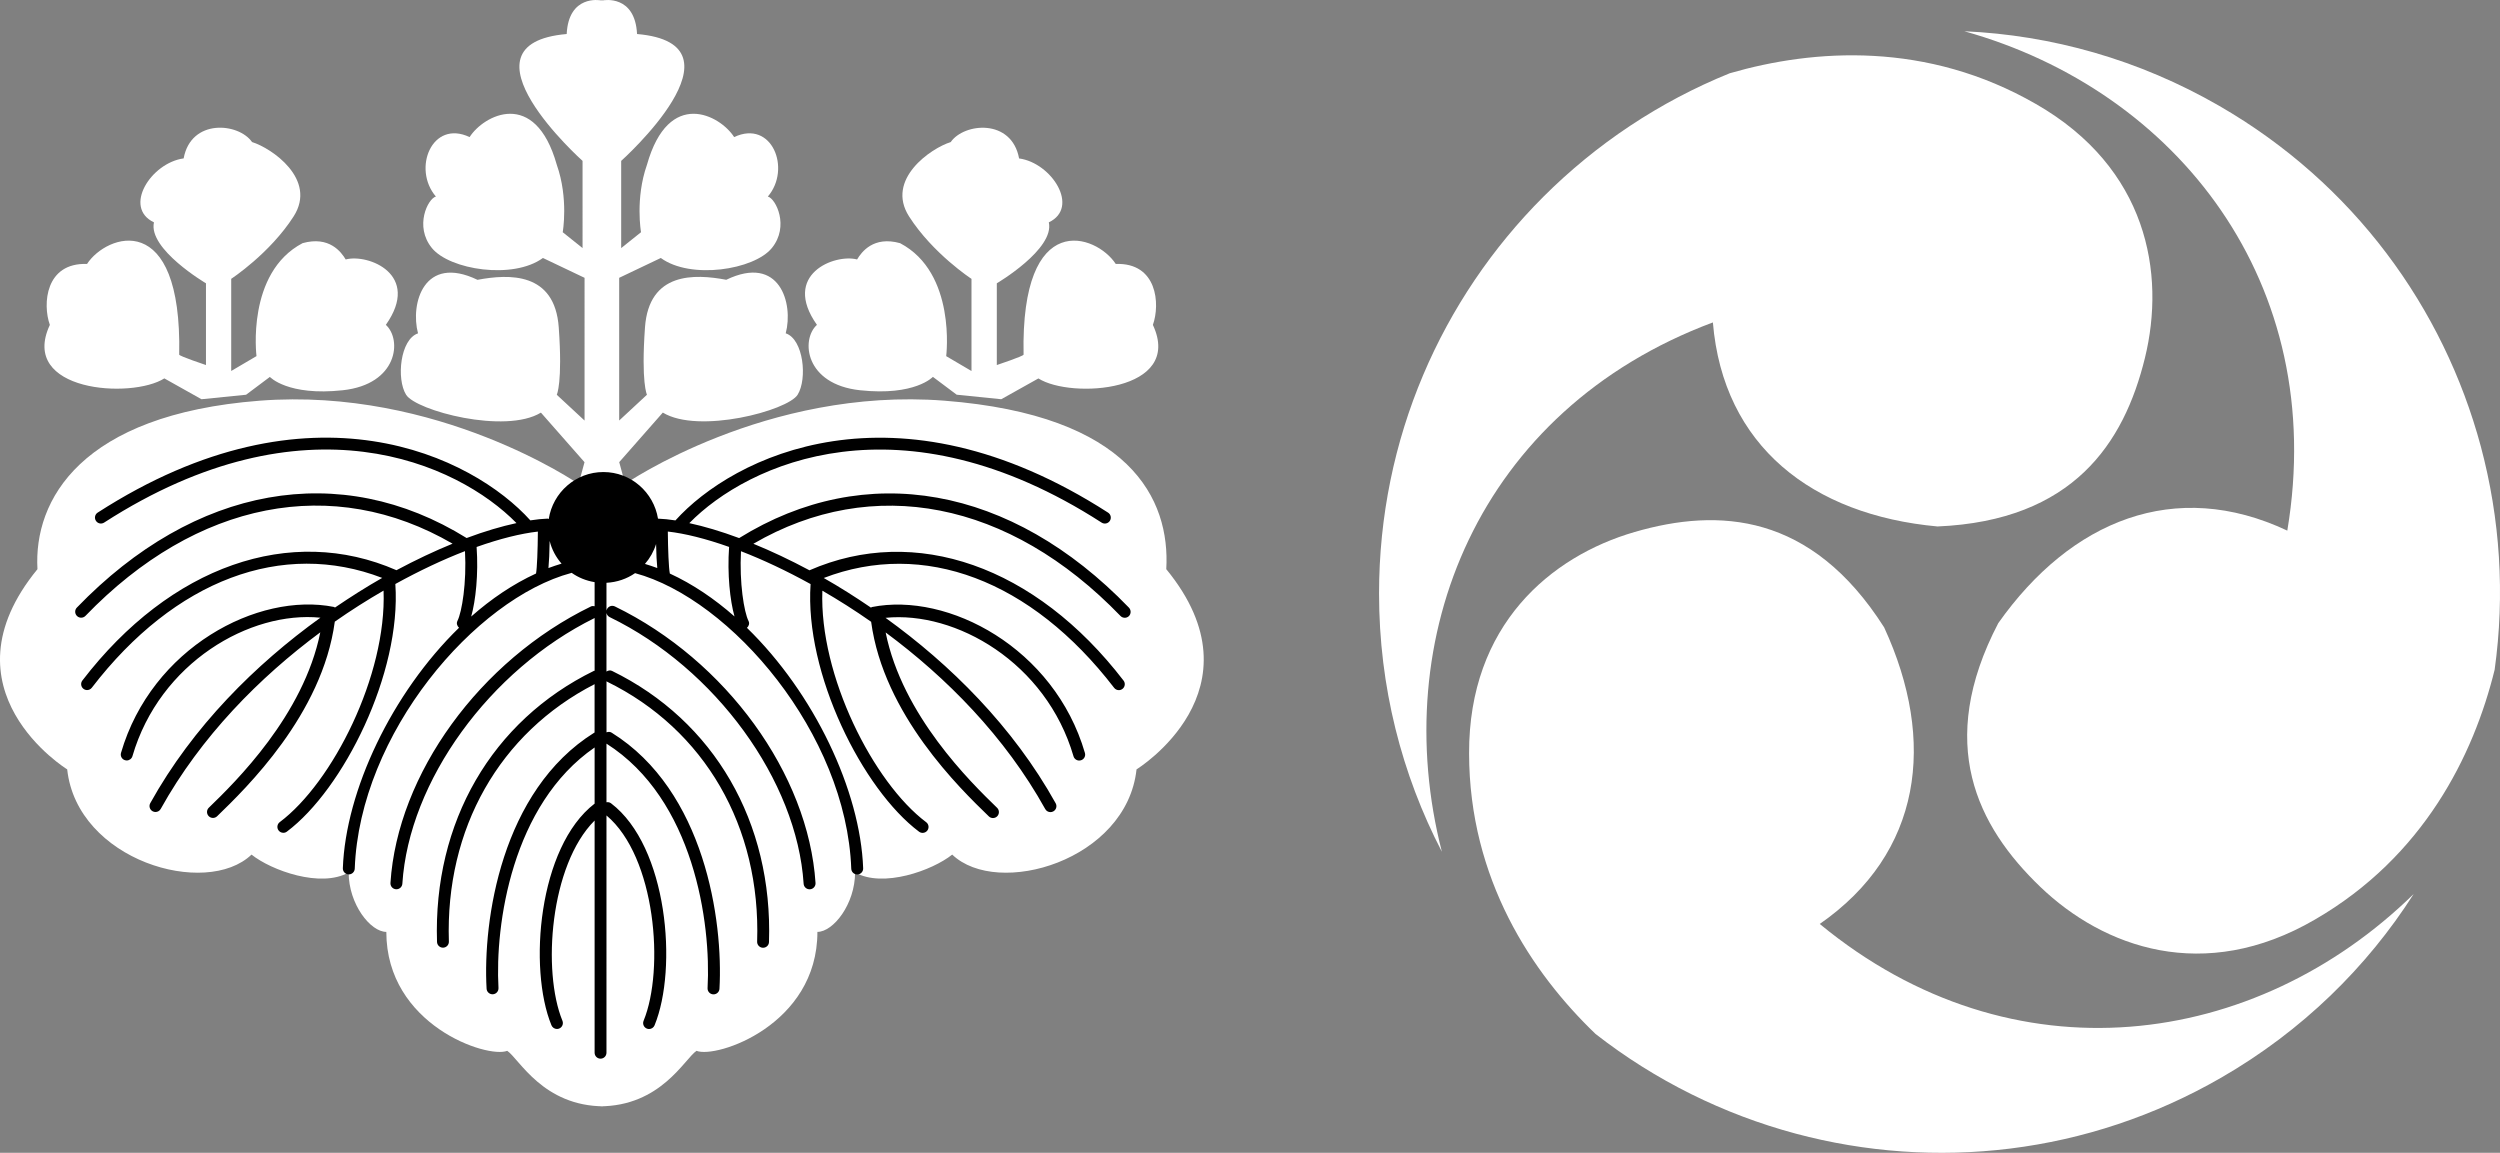
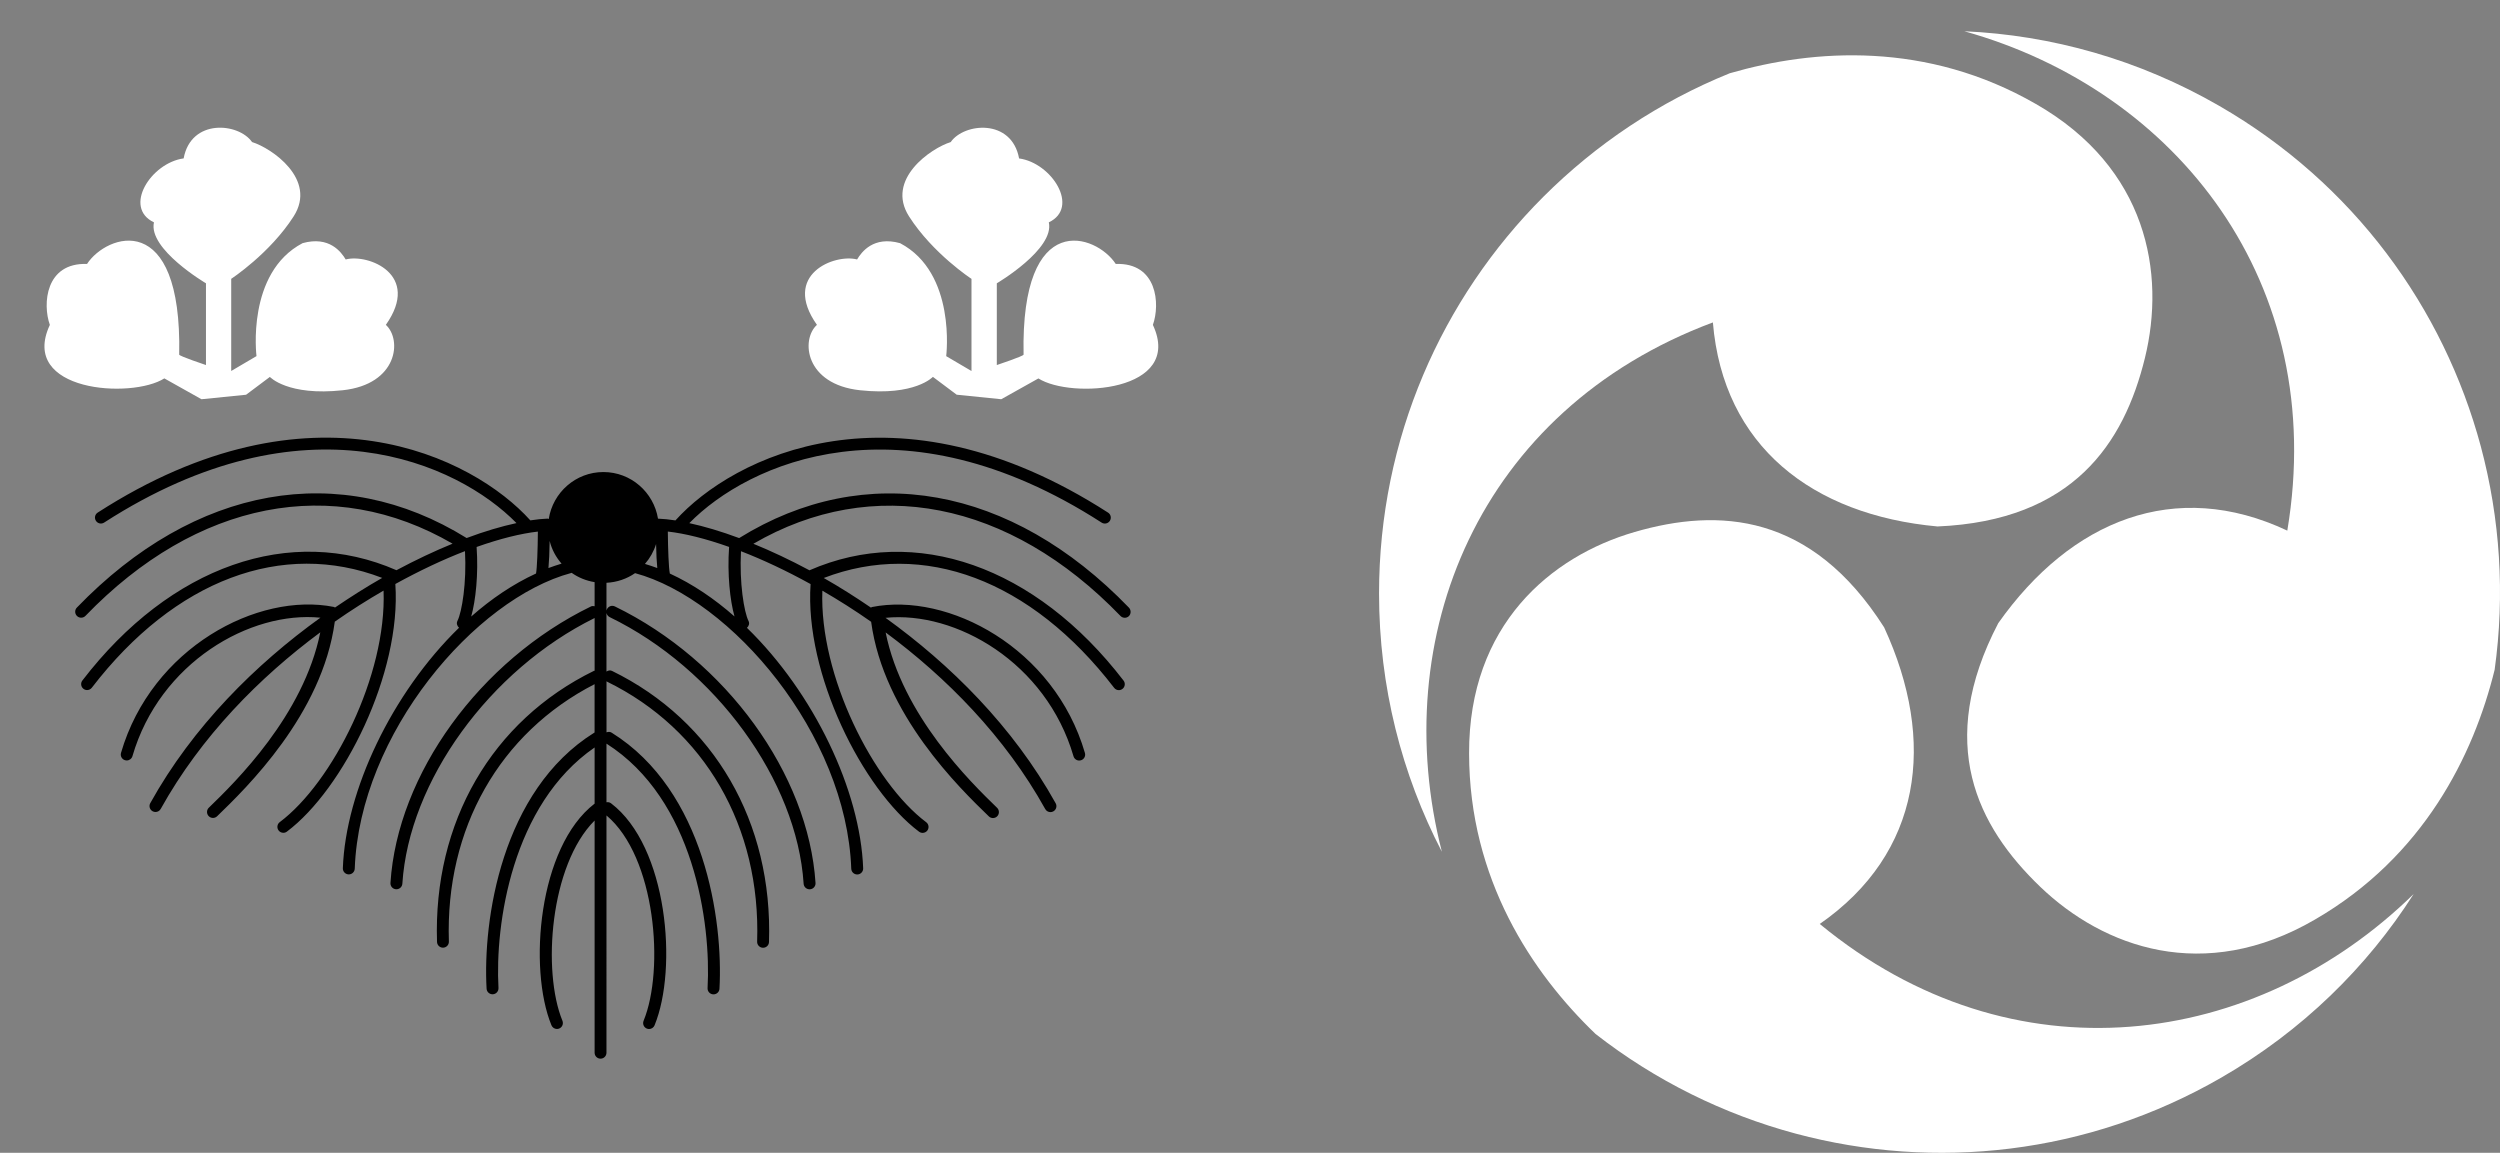
<svg xmlns="http://www.w3.org/2000/svg" version="1.1" x="0px" y="0px" width="62.389px" height="28.769px" viewBox="0 0 62.389 28.769" style="enable-background:new 0 0 62.389 28.769;" xml:space="preserve">
  <rect x="0" y="0" width="62.389" height="28.769" fill="#808080" stroke="none" />
  <style type="text/css">
	.st0{fill:#FFFFFF;}
</style>
  <defs>
</defs>
  <g>
    <path class="st0" d="M34.415,14.812c0-3.868,1.565-7.364,4.099-9.9c1.318-1.317,2.897-2.373,4.653-3.084   c2.108-0.611,4.921-0.799,7.64,0.767c2.781,1.593,3.241,4.221,2.72,6.342c-0.521,2.121-1.788,4.056-5.175,4.201   c-3.128-0.287-5.348-2.006-5.606-5.092c-5.86,2.19-8.132,7.872-6.763,13.21C34.981,19.327,34.415,17.136,34.415,14.812z" />
    <path class="st0" d="M55.438,26.89c-3.35,1.934-7.16,2.327-10.623,1.401c-1.8-0.483-3.504-1.323-4.997-2.488   c-1.584-1.52-3.152-3.862-3.156-7c-0.01-3.205,2.035-4.918,4.132-5.527c2.098-0.609,4.406-0.479,6.226,2.381   c1.315,2.852,0.937,5.634-1.607,7.401c4.826,3.98,10.884,3.107,14.822-0.748C59.066,24.142,57.451,25.727,55.438,26.89z" />
    <path class="st0" d="M55.386,2.644c3.35,1.934,5.595,5.037,6.525,8.499c0.481,1.801,0.606,3.696,0.344,5.572   c-0.525,2.132-1.769,4.661-4.484,6.233c-2.77,1.612-5.276,0.697-6.853-0.815c-1.576-1.512-2.618-3.576-1.05-6.582   c1.813-2.565,4.411-3.628,7.213-2.309c1.033-6.17-2.751-10.979-8.059-12.462C51.193,0.877,53.373,1.482,55.386,2.644z" />
  </g>
  <g>
-     <path class="st0" d="M15.057,0.008c0,0,0.791-0.148,0.841,0.841c2.869,0.247-0.396,3.166-0.396,3.166v2.176l0.495-0.396   c0,0-0.148-0.841,0.148-1.682c0.544-1.929,1.83-1.237,2.176-0.692c0.94-0.445,1.434,0.791,0.841,1.484   c0.198,0.049,0.544,0.742,0.099,1.286s-2.028,0.791-2.77,0.247l-1.039,0.495v3.561l0.693-0.643c0,0-0.148-0.297-0.049-1.682   c0.099-1.385,1.237-1.336,2.028-1.187c1.336-0.643,1.682,0.594,1.484,1.336c0.445,0.148,0.544,1.138,0.297,1.533   c-0.247,0.396-2.473,0.989-3.364,0.445l-1.088,1.237l0.148,0.544c0,0,3.512-2.424,7.964-2.078c4.649,0.362,5.64,2.458,5.54,4.205   c2.473,3.017-0.742,4.996-0.742,4.996c-0.247,2.275-3.463,3.215-4.6,2.127c-0.495,0.396-1.731,0.841-2.424,0.445   c0,0.791-0.544,1.484-0.94,1.484c0,2.325-2.523,3.166-3.017,2.968c-0.297,0.198-0.89,1.385-2.424,1.385h0.124   c-1.533,0-2.127-1.187-2.424-1.385c-0.495,0.198-3.017-0.643-3.017-2.968c-0.396,0-0.94-0.692-0.94-1.484   c-0.693,0.396-1.929-0.049-2.424-0.445c-1.138,1.088-4.353,0.148-4.6-2.127c0,0-3.215-1.979-0.742-4.996   C0.836,12.473,2.023,10.346,6.475,10c4.452-0.346,7.964,2.078,7.964,2.078l0.148-0.544l-1.088-1.237   c-0.89,0.544-3.116-0.049-3.364-0.445c-0.247-0.396-0.148-1.385,0.297-1.533c-0.198-0.742,0.148-1.979,1.484-1.336   c0.791-0.148,1.929-0.198,2.028,1.187s-0.049,1.682-0.049,1.682l0.693,0.643V6.933l-1.039-0.495   c-0.742,0.544-2.325,0.297-2.77-0.247c-0.445-0.544-0.099-1.237,0.099-1.286c-0.594-0.693-0.099-1.929,0.841-1.484   c0.346-0.544,1.632-1.237,2.176,0.692c0.297,0.841,0.148,1.682,0.148,1.682l0.495,0.396V4.015c0,0-3.265-2.918-0.396-3.166   c0.049-0.989,0.841-0.841,0.841-0.841H15.057z" />
    <path class="st0" d="M5.028,9.963L4.101,9.443C3.285,9.963,0.465,9.777,1.244,8.108C1.059,7.588,1.133,6.55,2.172,6.587   c0.482-0.742,2.374-1.41,2.3,2.263c0,0.037,0.668,0.26,0.668,0.26v-2.04c0,0-1.447-0.853-1.298-1.521   C3.062,5.177,3.767,4.064,4.583,3.953c0.185-1.002,1.373-0.89,1.707-0.408C6.772,3.693,7.922,4.472,7.328,5.4   S5.77,6.958,5.77,6.958v2.3l0.631-0.371c0,0-0.26-2.078,1.15-2.819C8.219,5.882,8.516,6.29,8.627,6.475   c0.556-0.148,1.892,0.371,1.002,1.632c0.408,0.371,0.297,1.484-1.076,1.632C7.18,9.888,6.735,9.406,6.735,9.406L6.141,9.851   L5.028,9.963z" />
    <path class="st0" d="M24.987,9.963l0.927-0.519c0.816,0.519,3.636,0.334,2.857-1.336c0.185-0.519,0.111-1.558-0.927-1.521   c-0.482-0.742-2.374-1.41-2.3,2.263c0,0.037-0.668,0.26-0.668,0.26v-2.04c0,0,1.447-0.853,1.298-1.521   c0.779-0.371,0.074-1.484-0.742-1.595c-0.185-1.002-1.373-0.89-1.707-0.408c-0.482,0.148-1.632,0.927-1.039,1.855   s1.558,1.558,1.558,1.558v2.3l-0.631-0.371c0,0,0.26-2.078-1.15-2.819C21.797,5.882,21.5,6.29,21.389,6.475   c-0.556-0.148-1.892,0.371-1.002,1.632c-0.408,0.371-0.297,1.484,1.076,1.632c1.373,0.148,1.818-0.334,1.818-0.334l0.594,0.445   L24.987,9.963z" />
    <g>
      <g>
        <path d="M28.173,15.164c-2.942-3.047-6.573-3.692-9.727-1.736c-0.453-0.169-0.871-0.292-1.244-0.373     c1.464-1.494,5.277-3.243,10.29-0.013c0.069,0.045,0.161,0.024,0.205-0.044c0.044-0.069,0.025-0.161-0.044-0.205     c-5.327-3.43-9.371-1.39-10.797,0.194c-0.155-0.024-0.3-0.039-0.432-0.044c-0.001,0-0.002,0.001-0.003,0.001     c-0.107-0.658-0.675-1.164-1.363-1.164c-0.691,0-1.261,0.51-1.364,1.173c-0.009-0.002-0.018-0.011-0.027-0.011     c-0.132,0.005-0.277,0.02-0.432,0.044c-1.425-1.584-5.471-3.625-10.797-0.194c-0.069,0.044-0.089,0.136-0.044,0.205     c0.044,0.069,0.135,0.089,0.205,0.044c5.014-3.23,8.825-1.481,10.29,0.013c-0.374,0.081-0.791,0.203-1.244,0.373     c-3.154-1.957-6.785-1.312-9.727,1.736c-0.057,0.059-0.055,0.153,0.004,0.21c0.029,0.028,0.066,0.042,0.103,0.042     c0.039,0,0.078-0.015,0.107-0.045c2.776-2.877,6.181-3.535,9.162-1.802c-0.446,0.182-0.915,0.403-1.4,0.662     c-2.643-1.156-5.643-0.106-7.838,2.752c-0.05,0.065-0.038,0.158,0.027,0.208c0.027,0.021,0.059,0.031,0.09,0.031     c0.045,0,0.089-0.02,0.118-0.058c2.075-2.7,4.763-3.697,7.247-2.741c-0.389,0.221-0.784,0.471-1.179,0.74     c-0.009-0.004-0.013-0.013-0.023-0.015c-1.9-0.381-4.553,1.021-5.316,3.641c-0.023,0.079,0.022,0.161,0.101,0.184     c0.014,0.004,0.028,0.006,0.041,0.006c0.064,0,0.124-0.042,0.143-0.107c0.682-2.341,2.943-3.632,4.691-3.456     c-1.614,1.161-3.182,2.713-4.246,4.628c-0.04,0.072-0.014,0.162,0.058,0.202c0.023,0.013,0.048,0.019,0.072,0.019     c0.052,0,0.103-0.027,0.13-0.076c1.006-1.81,2.467-3.285,3.983-4.408c-0.417,2.07-2.117,3.734-2.782,4.377     c-0.059,0.057-0.06,0.151-0.003,0.21c0.029,0.03,0.068,0.045,0.107,0.045c0.037,0,0.074-0.014,0.103-0.042     c0.719-0.695,2.626-2.541,2.937-4.856c0.407-0.285,0.815-0.543,1.217-0.775c0.08,2.116-1.273,4.789-2.59,5.777     c-0.066,0.049-0.079,0.142-0.03,0.208c0.029,0.039,0.074,0.059,0.119,0.059c0.031,0,0.062-0.009,0.089-0.03     c1.407-1.055,2.86-3.949,2.706-6.179c0.606-0.334,1.194-0.61,1.738-0.82c0.043,0.785-0.075,1.516-0.189,1.743     c-0.03,0.06-0.007,0.125,0.04,0.169c-1.675,1.631-2.829,4.065-2.899,6.001c-0.003,0.082,0.061,0.151,0.143,0.154h0.006     c0.079,0,0.145-0.063,0.148-0.143c0.123-3.372,3.006-6.737,5.406-7.38c0.002-0.001,0.003-0.003,0.005-0.004     c0.168,0.119,0.363,0.199,0.575,0.234v0.601c-0.03-0.005-0.061-0.009-0.09,0.005c-2.773,1.348-4.831,4.185-5.005,6.901     c-0.005,0.082,0.057,0.152,0.139,0.157c0.003,0,0.006,0,0.01,0c0.078,0,0.143-0.06,0.148-0.139     c0.164-2.559,2.18-5.338,4.798-6.63v1.317c-0.005,0.002-0.011-0.002-0.016,0.001c-2.55,1.249-4.014,3.778-3.917,6.766     c0.003,0.08,0.069,0.143,0.148,0.143h0.005c0.082-0.003,0.146-0.071,0.143-0.153c-0.092-2.82,1.268-5.207,3.636-6.423v1.207     c-0.001,0.001-0.003,0-0.004,0.001c-2.327,1.448-2.787,4.699-2.691,6.391c0.004,0.079,0.07,0.14,0.148,0.14h0.009     c0.082-0.005,0.144-0.075,0.14-0.157c-0.089-1.586,0.334-4.578,2.399-6.002v1.401c-1.406,1.081-1.659,4.116-1.077,5.532     c0.024,0.057,0.079,0.092,0.137,0.092c0.019,0,0.038-0.003,0.056-0.011c0.076-0.031,0.112-0.118,0.081-0.194     c-0.507-1.235-0.312-3.882,0.803-4.997v5.795c0,0.082,0.066,0.148,0.148,0.148c0.082,0,0.148-0.066,0.148-0.148V20.35     c1.229,1.031,1.452,3.844,0.926,5.125c-0.031,0.076,0.005,0.163,0.081,0.194c0.018,0.007,0.037,0.011,0.056,0.011     c0.058,0,0.114-0.035,0.137-0.092c0.583-1.42,0.328-4.467-1.086-5.541c-0.034-0.026-0.075-0.033-0.114-0.026v-1.463     c2.181,1.385,2.614,4.481,2.523,6.1c-0.005,0.082,0.058,0.152,0.14,0.157h0.009c0.078,0,0.144-0.061,0.148-0.14     c0.095-1.693-0.364-4.943-2.691-6.391c-0.041-0.026-0.086-0.023-0.128-0.008v-1.277c0.004,0.003,0.005,0.008,0.009,0.01     c2.442,1.196,3.844,3.622,3.75,6.49c-0.003,0.082,0.062,0.15,0.143,0.153h0.005c0.08,0,0.146-0.063,0.148-0.143     c0.097-2.988-1.367-5.518-3.917-6.766c-0.048-0.024-0.097-0.011-0.139,0.016v-2.215c0.264-0.014,0.509-0.099,0.714-0.241     c2.397,0.65,5.272,4.009,5.395,7.377c0.003,0.08,0.069,0.143,0.148,0.143h0.006c0.082-0.003,0.146-0.072,0.143-0.154     c-0.07-1.937-1.224-4.37-2.9-6.001c0.047-0.044,0.07-0.108,0.04-0.169c-0.114-0.227-0.231-0.958-0.189-1.743     c0.543,0.21,1.132,0.486,1.737,0.82c-0.154,2.23,1.299,5.124,2.706,6.179c0.027,0.02,0.058,0.03,0.089,0.03     c0.045,0,0.09-0.02,0.119-0.059c0.049-0.066,0.036-0.159-0.03-0.208c-1.317-0.988-2.67-3.661-2.59-5.777     c0.403,0.233,0.811,0.491,1.217,0.776c0.311,2.314,2.218,4.161,2.937,4.856c0.029,0.028,0.066,0.042,0.103,0.042     c0.039,0,0.078-0.015,0.107-0.045c0.057-0.059,0.055-0.153-0.003-0.21c-0.665-0.644-2.365-2.308-2.782-4.377     c1.516,1.123,2.978,2.598,3.983,4.408c0.027,0.049,0.078,0.076,0.13,0.076c0.024,0,0.049-0.006,0.072-0.019     c0.072-0.04,0.098-0.13,0.058-0.202c-1.064-1.915-2.632-3.466-4.246-4.628c1.749-0.176,4.009,1.115,4.691,3.455     c0.019,0.065,0.078,0.107,0.143,0.107c0.014,0,0.028-0.002,0.041-0.006c0.079-0.023,0.124-0.105,0.101-0.184     c-0.763-2.619-3.414-4.021-5.316-3.641c-0.01,0.002-0.014,0.012-0.023,0.015c-0.394-0.269-0.789-0.519-1.179-0.74     c2.484-0.956,5.172,0.042,7.247,2.741c0.029,0.038,0.073,0.058,0.118,0.058c0.031,0,0.063-0.01,0.09-0.031     c0.065-0.05,0.077-0.143,0.027-0.208c-2.196-2.857-5.195-3.907-7.838-2.752c-0.484-0.259-0.954-0.48-1.4-0.662     c2.981-1.733,6.385-1.075,9.162,1.802c0.029,0.03,0.068,0.045,0.107,0.045c0.037,0,0.074-0.014,0.103-0.042     C28.229,15.318,28.23,15.224,28.173,15.164z M13.377,14.312c-0.572,0.263-1.115,0.63-1.618,1.074     c0.112-0.397,0.183-1.057,0.135-1.736c0.584-0.207,1.104-0.336,1.529-0.384C13.42,13.718,13.402,14.183,13.377,14.312z      M13.687,14.176c0.016-0.166,0.026-0.39,0.03-0.677c0.053,0.214,0.157,0.406,0.297,0.567     C13.904,14.1,13.795,14.135,13.687,14.176z M16.095,14.073c0.125-0.143,0.22-0.311,0.278-0.496     c0.005,0.253,0.015,0.448,0.03,0.599C16.301,14.137,16.198,14.105,16.095,14.073z M16.716,14.313     c-0.028-0.143-0.046-0.601-0.05-1.048c0.425,0.048,0.945,0.177,1.529,0.384c-0.048,0.679,0.023,1.338,0.135,1.735     C17.829,14.943,17.287,14.576,16.716,14.313z M15.345,15.134c-0.074-0.036-0.163-0.005-0.198,0.069     c-0.036,0.073-0.005,0.162,0.069,0.198c2.639,1.282,4.673,4.08,4.839,6.653c0.005,0.079,0.07,0.139,0.148,0.139     c0.003,0,0.006,0,0.01,0c0.082-0.005,0.144-0.076,0.139-0.157C20.175,19.319,18.117,16.482,15.345,15.134z" />
      </g>
    </g>
  </g>
</svg>